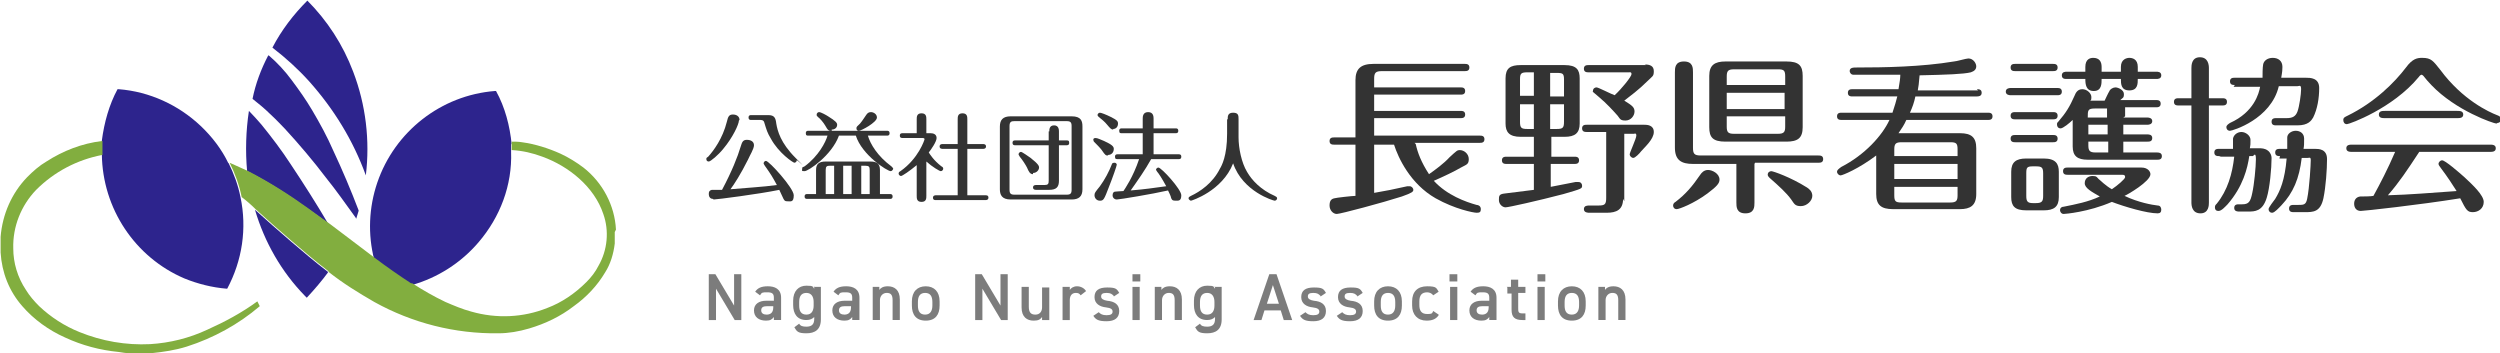
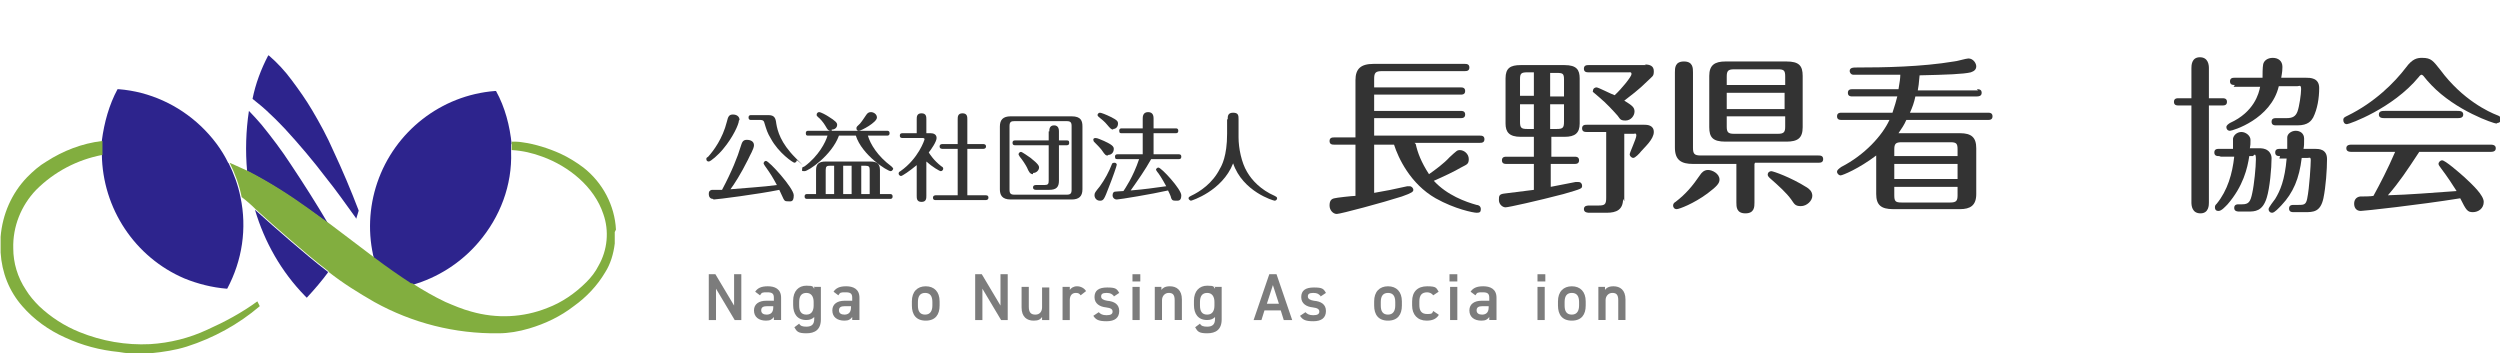
<svg xmlns="http://www.w3.org/2000/svg" id="_レイヤー_1" data-name="レイヤー_1" version="1.1" viewBox="0 0 414.8 58.6">
  <defs>
    <style>
      .st0 {
        fill: #7c7c7c;
      }

      .st1 {
        isolation: isolate;
      }

      .st2 {
        fill: #2d248d;
      }

      .st3 {
        fill: #333;
      }

      .st4 {
        fill: #82ae3f;
      }
    </style>
  </defs>
  <g id="_社名" data-name="社名">
    <g id="_ロゴマーク_長野県看護協会_" data-name="ロゴマーク_長野県看護協会_">
-       <path id="_パス_1792" data-name="パス_1792" class="st2" d="M50.9,0c3.4,3.4,6,7.4,7.7,11.9,2.1,5.5,2.8,11.4,2.1,17.2,0,0,0,0,0,0-2.1-5.8-5.3-11-9.4-15.6-1.9-2.1-3.9-3.9-6.1-5.6,0,0,0,0,0,0,0,0,0,0,0,0,1.5-2.9,3.5-5.5,5.8-7.8h0Z" />
      <path id="_パス_1793" data-name="パス_1793" class="st2" d="M59,36.1c-1.6-2.2-3.2-4.5-4.9-6.6-2.2-2.9-4.5-5.6-6.8-8.1-.5-.5-1.3-1.4-2.5-2.5-.9-.9-1.9-1.7-2.9-2.5,0,0,0,0,0,0,.5-2.5,1.4-4.9,2.6-7.2,0,0,0,0,.1,0,0,0,0,0,0,0h0c1.4,1.2,2.7,2.6,3.8,4.1,1.2,1.6,2.4,3.3,3.4,5,1.3,2.2,2.5,4.4,3.5,6.7,1.5,3.2,2.9,6.5,4.2,9.9,0,0,0,0,0,.1l-.4,1.3s0,0,0,0c0,0,0,0,0,0h0Z" />
      <path id="_パス_1794" data-name="パス_1794" class="st2" d="M37.9,27c.9,1.8,1.6,3.7,2,5.7,1.1,5.2.3,10.5-2.2,15.2,0,0,0,0-.1,0-2.4-.2-4.8-.8-7-1.7-8.2-3.5-13.6-11.6-13.7-20.6v-2.3c.4-3,1.2-5.9,2.6-8.5,0,0,0,0,.2,0,5.1.4,9.9,2.6,13.6,6.1,1.9,1.8,3.5,3.9,4.6,6.2h0Z" />
      <path id="_パス_1795" data-name="パス_1795" class="st2" d="M84.8,23.8v1.4c.2,5.5-1.8,10.8-5.4,15-2.9,3.4-6.8,5.9-11.1,7.1,0,0-.1,0-.2,0-2.1-1.3-4.1-2.8-6-4.2,0,0,0,0,0,0-1.1-4.2-.9-8.7.5-12.8,2.9-8.5,10.6-14.5,19.5-15.2,0,0,.1,0,.2,0,1.5,2.7,2.3,5.8,2.6,8.9h0Z" />
      <path id="_パス_1796" data-name="パス_1796" class="st2" d="M54.6,37.2c-.5-.4-1.7-1.3-3.6-2.6-3.2-2.3-6.5-4.4-10-6.2,0,0,0,0,0,0-.3-3.3-.2-6.7.3-10,0,0,0,0,0,0,0,0,0,0,0,0,0,0,0,0,0,0,.7.7,1.4,1.5,2.1,2.3,1.7,2.1,3.3,4.2,4.8,6.5,2.2,3.3,4.3,6.6,6.3,10h0Z" />
      <path id="_パス_1797" data-name="パス_1797" class="st4" d="M17,23.4v2.3c-4.2.8-8,2.8-11,5.8-2.5,2.6-3.9,6.1-3.8,9.7,0,2.4.7,4.8,2.1,6.9.6,1,1.4,1.9,2.2,2.7,1.9,1.8,4.2,3.3,6.7,4.3,3.7,1.5,7.7,2.2,11.7,2,3.3-.2,6.5-1,9.5-2.4,2.9-1.3,5.7-2.8,8.3-4.7h0l.4.8s0,0,0,0c-3.5,3-7.7,5.3-12.1,6.7-1.9.6-3.9.9-5.9,1.1h-3.6c-.6,0-1.2-.1-1.8-.2-3.1-.3-6.1-1.1-8.9-2.4-2.7-1.2-5.2-3-7.1-5.2-2.2-2.5-3.4-5.6-3.6-8.9v-1.8c0-.2,0-.5,0-.8.3-3.7,1.8-7.2,4.4-9.9,1-1,2-1.9,3.2-2.6,2.8-1.8,5.9-3,9.2-3.4h0Z" />
      <path id="_パス_1798" data-name="パス_1798" class="st4" d="M102,38.5v1.9c-.2,1.7-.7,3.4-1.6,4.8-1.3,2.2-3.1,4.1-5.2,5.6-2.2,1.7-4.7,2.9-7.4,3.7-1.7.5-3.4.8-5.1.8-7.2.1-14.3-1.7-20.6-5.2-2.6-1.5-5.2-3.1-7.6-5,0,0,0,0,0,0h0s0,0,0-.1c-2.1-1.6-4.1-3.3-6.2-5.1-2-1.7-3.9-3.4-5.9-5.2,0,0,0,0,0,0h0c-.7-.7-1.5-1.4-2.3-2-.4-2-1.1-3.9-2-5.7l3.1,1.4s0,0,0,0c3.5,1.8,6.8,3.9,10,6.2,1.8,1.3,3,2.2,3.6,2.6l7.4,5.6s0,0,0,0c2,1.5,4,2.9,6,4.2,0,0,.1,0,.2,0,0,0,0,0,0,0,1.7,1.1,3.6,2.2,5.5,3.1,1.4.6,2.8,1.2,4.3,1.6,4.2,1.2,8.6,1,12.6-.6,2.4-.9,4.6-2.4,6.5-4.3.8-.8,1.5-1.7,2-2.7,1.5-2.6,1.8-5.8.8-8.6-1.5-4.5-5.7-7.9-10.1-9.5-1.6-.6-3.3-1-5.1-1.1v-1.4c.5,0,1.1,0,1.7.1,2.2.3,4.4,1,6.4,1.9,1.3.6,2.6,1.4,3.8,2.3,3.2,2.5,5.2,6.3,5.4,10.3h0Z" />
      <path id="_パス_1800" data-name="パス_1800" class="st2" d="M54.5,45.1c-1.1,1.5-2.3,2.9-3.6,4.3,0,0,0,0,0,0,0,0,0,0,0,0-.1-.1-.2-.2-.3-.3-3.9-4-6.7-8.9-8.3-14.3h0s0,0,0,0c1.9,1.7,3.9,3.5,5.9,5.2,2.1,1.8,4.1,3.5,6.2,5.1,0,0,0,0,0,.1h0Z" />
    </g>
    <g id="_公益社団法人" data-name="公益社団法人" class="st1">
      <g class="st1">
        <path class="st3" d="M122.6,20c0,.6-1,2.8-2.6,4.7-.8,1-2.1,2.1-2.4,2.1s-.4-.2-.4-.4,0-.2.3-.4c.9-1,2.4-3,3.1-5.8.2-.9.4-1.2,1-1.2s1.1.3,1.1.9ZM118.3,33c-.5,0-.7-.4-.7-.8s.1-.6.5-.7c.2,0,1.4,0,1.7,0,1.6-3,2.6-5.5,3.1-7.2.2-.6.3-1.1,1-1.1s1.2.3,1.2.9-.7,1.7-1,2.4c-1.2,2.4-2.3,4.1-2.9,4.9,2.2-.2,5.6-.4,7.7-.7-.7-1.3-1-1.8-2-3.2-.1-.2-.2-.3-.2-.4s.1-.4.4-.4c.5,0,4.6,4.5,4.6,5.7s-.5,1-1,1-.5-.1-.7-.4c-.1-.2-.6-1.3-.7-1.5-3.4.7-10.4,1.6-10.9,1.6ZM124.6,19.9c-.1,0-.4,0-.4-.4s.3-.4.4-.4h2.9c1,0,1.2.5,1.3,1.4.2,1.2.7,3.2,3.2,5.7s.2.2.2.4-.2.4-.4.4-2.6-1.6-3.9-4c-.6-1-.7-1.4-1.1-2.7-.1-.4-.5-.4-.7-.4h-1.6Z" />
        <path class="st3" d="M139.2,22.5c-1.2,3.3-5.1,5.9-5.7,5.9s-.4-.1-.4-.4,0-.2.4-.4c2.3-1.7,3.5-4,3.8-5.1h-3.2c-.2,0-.4,0-.4-.4s.3-.4.4-.4h13.1c.1,0,.4,0,.4.4s-.3.4-.4.4h-3.2c.4,1.4,1.6,3.4,3.9,5.1.2.2.3.3.3.4s-.2.4-.4.4c-.6,0-4.8-2.7-5.8-5.9h-2.9ZM135.4,32.2v-4c0-1,.5-1.4,1.6-1.4h7.4c1,0,1.6.3,1.6,1.4v4h1.7c.1,0,.4,0,.4.4s-.3.4-.4.4h-13.8c-.1,0-.4,0-.4-.4s.3-.4.4-.4h1.6ZM138,21.7c-.5,0-.6,0-1.1-.9-.3-.5-.8-1.1-1.2-1.4-.2-.2-.2-.2-.2-.4,0-.2.2-.4.4-.4.3,0,1.2.5,1.5.7,1.3.8,1.5,1.1,1.5,1.4,0,.5-.4.8-.9.8ZM138.4,27.5h-.7c-.5,0-.7.1-.7.7v4h1.4v-4.7ZM141.3,27.5h-1.4v4.7h1.4v-4.7ZM142.5,21.7c-.2,0-.4-.1-.4-.4s.1-.3.6-.8c.5-.6.7-1,1-1.4.2-.3.4-.5.8-.5s1,.3,1,.9c0,.8-2.6,2.2-3,2.2ZM142.9,32.2h1.4v-4c0-.5-.1-.7-.7-.7h-.7v4.7Z" />
        <path class="st3" d="M154.4,22.1c.5,0,1,.2,1,.8s-.9,1.9-1.3,2.4c.2.3.8,1.3,2.1,2.3.2.1.3.2.3.4s-.2.4-.4.4-1.4-.7-2.4-1.6v5.7c0,.4,0,1-.8,1s-.8-.6-.8-1v-5.1c-1.2,1-2.4,1.8-2.6,1.8s-.4-.2-.4-.4.1-.3.3-.4c3-2.1,4-5.2,4-5.3,0-.2-.2-.2-.4-.2h-3.2c-.2,0-.5,0-.5-.4s.3-.4.5-.4h2.3v-2.3c0-.4,0-1,.8-1s.8.6.8,1v2.3h.6ZM158.9,19.8c0-.4,0-1,.8-1s.8.6.8,1v4.1h2.6c.1,0,.5,0,.5.4s-.4.4-.5.4h-2.6v7.7h3c.2,0,.5,0,.5.4s-.4.4-.5.4h-8.2c-.2,0-.5,0-.5-.4s.4-.4.5-.4h3.6v-7.7h-2.5c-.1,0-.5,0-.5-.4s.4-.4.5-.4h2.5v-4.1Z" />
        <path class="st3" d="M179.6,31.4c0,1.2-.6,1.7-1.8,1.7h-10.1c-1.5,0-1.8-.8-1.8-1.7v-10.4c0-1.1.5-1.7,1.8-1.7h10.1c1.6,0,1.8.8,1.8,1.7v10.4ZM177.8,20.9c0-.6-.2-.8-.8-.8h-8.7c-.5,0-.8.1-.8.8v10.6c0,.6.2.8.8.8h8.7c.6,0,.8-.2.8-.8v-10.6ZM174.1,21.8c0-.3,0-1,.8-1s.8.8.8,1v1.5h1.3c.2,0,.4,0,.4.4s-.3.4-.4.4h-1.3v5.9c0,1-.4,1.5-1.6,1.5h-2.2c-.1,0-.5,0-.5-.4s.4-.4.5-.4h1.4c.6,0,.7-.2.7-.7v-5.9h-5.6c-.1,0-.4,0-.4-.4s.3-.4.4-.4h5.6v-1.5ZM171.4,28.9c-.5,0-.7-.4-1-1.1-.2-.4-.7-1.2-1.2-1.8-.1-.2-.2-.3-.2-.4,0-.2.2-.4.4-.4s1.3.8,1.6,1c1.4,1.1,1.4,1.4,1.4,1.6,0,.4-.4.9-1,.9Z" />
        <path class="st3" d="M183.8,25.8c-.3,0-.4,0-1-.9-.3-.4-.8-.9-1.3-1.4,0,0-.1-.2-.1-.3,0-.2.1-.3.4-.3s.9.3,1.4.5c1.3.6,1.6.9,1.6,1.3,0,.6-.4,1-.9,1ZM185.3,27.3c0,.2-.7,2.2-1.3,3.7-.8,2.1-.9,2.3-1.5,2.3s-.9-.5-.9-.9.1-.5.9-1.5c.8-1.1,1.5-2.4,2-3.7,0-.1.2-.2.4-.2s.4.1.4.4ZM184.7,21.5c-.3,0-.5-.2-1-.8-.4-.5-.9-.9-1.4-1.3,0,0-.2-.2-.2-.3,0-.2.2-.4.4-.4s1,.3,1.8.7c1,.5,1.2.7,1.2,1.1,0,.6-.4.9-.8.9ZM185.4,26.4c-.2,0-.4,0-.4-.4s.3-.4.4-.4h4.2v-3.5h-3.5c-.2,0-.4,0-.4-.4s.3-.4.4-.4h3.5v-1.6c0-.3,0-1.1.9-1.1s.9.8.9,1.1v1.6h3.7c.1,0,.4,0,.4.4s-.3.4-.4.4h-3.7v3.5h4.2c.1,0,.4,0,.4.4s-.3.4-.4.4h-4.6c-1,1.8-2.2,3.5-3.4,5.2,2.4-.2,3.7-.4,5.9-.7-.7-1.3-1.3-2.2-1.5-2.4-.1-.2-.2-.3-.2-.3,0-.2.2-.4.4-.4.5,0,3.8,3.6,3.8,4.6s-.5.9-1,.9-.6-.2-.7-.5c0-.2-.4-1-.5-1.2-2.6.6-8.1,1.5-8.5,1.5s-.7-.3-.7-.7.2-.6.4-.6c.2,0,.9-.1,1.4-.1.2-.3,1.6-2.3,2.6-5.3h-3.6Z" />
        <path class="st3" d="M203.7,19.8c0-.5,0-1.1.9-1.1s.9.5.9,1.1v3c0,1.8.5,4.2,1.4,5.7.8,1.4,2.3,3,4.6,4,.2.1.4.2.4.4s-.2.4-.4.4-5.3-1.5-6.9-6.2c-1.8,4.6-6.9,6.2-7,6.2s-.4-.2-.4-.4.2-.3.4-.4c1.5-.7,3.6-2.1,4.8-4.5.3-.5,1.2-2.1,1.2-5.8v-2.4Z" />
      </g>
    </g>
    <g id="_長野県看護協会" data-name="長野県看護協会" class="st1">
      <g class="st1">
        <path class="st3" d="M234.9,23.9c.3,1.4.9,3,2.2,5,1-.7,2.5-1.8,3.4-2.8,1.2-1.1,1.3-1.2,1.7-1.2.7,0,1.5.6,1.5,1.5s-.4.9-1.3,1.4c-1,.6-2.9,1.5-4.5,2.2,2.2,2.4,5.3,3.5,7.1,4,.3,0,.7.2.7.7s-.2.6-.7.6-3.6-.6-6.8-2.4c-4.2-2.4-6.2-6.7-6.9-8.9h-3.3v8c1.8-.3,3.3-.6,5.5-1.1.2,0,.3,0,.4,0,.3,0,.6.3.6.6s-.2.5-1.9,1.1c-3.1,1-10.2,2.9-10.8,2.9s-1.2-.6-1.2-1.4.3-1.1.8-1.2c.3-.1,3-.4,3.5-.4v-8.5h-3.5c-.3,0-.8,0-.8-.6s.5-.6.8-.6h3.5v-9.5c0-1.9.9-2.7,3-2.7h15.1c.3,0,.8,0,.8.6s-.5.6-.8.6h-13.7c-1.1,0-1.3.3-1.3,1.3v1.4h14.3c.3,0,.8,0,.8.6s-.5.6-.8.6h-14.3v2.7h14.3c.3,0,.8,0,.8.6s-.5.6-.8.6h-14.3v2.9h17.5c.3,0,.8,0,.8.6s-.5.6-.8.6h-10.8Z" />
        <path class="st3" d="M257.3,26h3.9c.3,0,.8,0,.8.6s-.5.6-.8.6h-3.9v3.8c1.1-.2,3.1-.6,4.1-.8.2,0,.3,0,.5,0,.4,0,.6.3.6.6,0,.5,0,.5-3.1,1.4-4.2,1.1-9.1,2.2-9.6,2.2s-1.1-.5-1.1-1.2,0-1,1-1.1c.7-.1,4.1-.5,4.8-.6v-4.3h-4.5c-.3,0-.8,0-.8-.6s.5-.6.8-.6h4.5v-3.3h-2.2c-1.9,0-2.5-.8-2.5-2.2v-7.5c0-1.7.8-2.2,2.5-2.2h7.3c2,0,2.5.8,2.5,2.2v7.5c0,1.6-.8,2.2-2.5,2.2h-2.2v3.3ZM254.5,12h-1.1c-1,0-1.2.2-1.2,1.1v2.8h2.3v-4ZM254.5,17.3h-2.3v2.9c0,1,.2,1.2,1.2,1.2h1.1v-4.1ZM257.2,16h2.3v-2.8c0-1-.2-1.1-1.2-1.1h-1.1v4ZM257.2,21.4h1.1c1,0,1.2-.2,1.2-1.2v-2.9h-2.3v4.1ZM269.3,33c0,1.8-1.1,2.3-2.7,2.3h-2.9c-.2,0-.9,0-.9-.6s.6-.6.9-.6h1.5c1.1,0,1.3-.2,1.3-1.3v-10.9h-3.2c-.3,0-.8,0-.8-.6s.5-.6.8-.6h9.5c.4,0,1.6,0,1.6,1.2s-1.5,2.5-2.1,3.2c-.3.4-1,1.1-1.3,1.1s-.6-.3-.6-.6,1.1-2.6,1.1-3.1-.3-.3-.4-.3h-1.6v11.2ZM272.9,10.7c.8,0,1.5.2,1.5,1.1s-.2.8-1.1,1.7c-1.4,1.4-2.9,2.5-3.8,3.2,1.3.8,1.7,1.1,1.7,1.8s-.6,1.5-1.5,1.5-.9-.3-1.3-.8c-.8-.9-1.8-2-3.1-3.1s-1-.8-1-1c0-.4.3-.6.6-.6s2.4,1.1,3,1.3c1.2-1.1,2.8-3.1,2.8-3.5s-.3-.3-.4-.3h-6.7c-.3,0-.8,0-.8-.6s.5-.6.8-.6h9.5Z" />
        <path class="st3" d="M285.3,29.8c0,.6-.4,1.1-2,2.3-2.3,1.7-4.7,2.6-5.1,2.6s-.6-.3-.6-.6.2-.5.4-.6c1.7-1.3,2.8-2.6,4.1-4.5.2-.3.6-.8,1.3-.8s1.9.6,1.9,1.6ZM291.1,27.2v6.4c0,.7,0,1.8-1.5,1.8s-1.5-1.1-1.5-1.8v-6.4h-7.2c-1.9,0-3-.6-3-2.7v-12.5c0-.7,0-1.8,1.5-1.8s1.5,1.1,1.5,1.8v12.5c0,1,.2,1.3,1.3,1.3h19.5c.3,0,.8,0,.8.6s-.5.6-.8.6h-10.5ZM299.1,21.1c0,1.8-.8,2.4-2.7,2.4h-10.1c-2.1,0-2.7-.7-2.7-2.4v-8.5c0-1.8.9-2.4,2.7-2.4h10.1c2.1,0,2.7.7,2.7,2.4v8.5ZM296.2,14.1v-1.4c0-1-.2-1.2-1.2-1.2h-7.3c-1,0-1.2.3-1.2,1.2v1.4h9.6ZM286.5,15.4v2.7h9.6v-2.7h-9.6ZM286.5,19.3v1.7c0,.9.2,1.2,1.2,1.2h7.3c1,0,1.2-.3,1.2-1.2v-1.7h-9.6ZM299.8,31.1c.3.2.9.6.9,1.4s-.9,1.7-1.9,1.7-1.1-.4-1.6-1.1c-.8-1.1-2-2.2-3.6-3.6-.1-.1-.3-.3-.3-.5,0-.4.3-.6.6-.6s3.2,1,5.9,2.7Z" />
        <path class="st3" d="M328,14.8c.3,0,.8,0,.8.6s-.6.6-.8.6h-10.2c-.2,1-.5,1.8-.9,2.7h12.9c.3,0,.8,0,.8.6s-.5.6-.8.6h-13.5c-.4.9-.7,1.3-1.3,2.2h10.2c1.9,0,2.7.7,2.7,2.5v7.6c0,1.9-1,2.5-2.7,2.5h-11.1c-2,0-2.8-.7-2.8-2.5v-6.4c-2.9,2.2-5.6,3.3-5.9,3.3s-.6-.3-.6-.6.3-.5.7-.8c3.9-2,6.8-5.2,8-7.8h-7.9c-.3,0-.8,0-.8-.6s.5-.6.8-.6h8.4c.4-1.2.6-1.9.8-2.7h-7.4c-.3,0-.8,0-.8-.6s.5-.6.8-.6h7.6c.2-1.1.3-1.9.3-2.4-1.1,0-7,0-7.8,0-.4,0-.6-.4-.6-.6,0-.6.6-.6,1.2-.6,4.5,0,10.7-.1,16.1-1,.4,0,2-.5,2.4-.5.8,0,1.3.8,1.3,1.3s-.3.8-.9,1c-1.2.3-4,.4-8.5.5-.1,1.3-.2,2-.3,2.5h10ZM324.8,25.9v-1.1c0-1-.2-1.2-1.2-1.2h-8.1c-1,0-1.2.3-1.2,1.2v1.1h10.5ZM314.3,27.2v2.5h10.5v-2.5h-10.5ZM314.3,31v1.4c0,1,.2,1.2,1.2,1.2h8.1c1,0,1.2-.3,1.2-1.2v-1.4h-10.5Z" />
-         <path class="st3" d="M341.3,14.6c.3,0,.8,0,.8.6s-.5.6-.8.6h-7.7c-.3,0-.8-.1-.8-.6s.5-.6.8-.6h7.7ZM340.6,10.6c.3,0,.8,0,.8.6s-.5.6-.8.6h-6.2c-.3,0-.8,0-.8-.6s.5-.6.8-.6h6.2ZM340.6,18.6c.3,0,.8,0,.8.6s-.5.6-.8.6h-6.2c-.3,0-.8,0-.8-.6s.5-.6.8-.6h6.2ZM340.6,22.4c.3,0,.8,0,.8.6s-.5.6-.8.6h-6.2c-.3,0-.8,0-.8-.6s.5-.6.8-.6h6.2ZM341.6,32.7c0,1.6-.8,2.2-2.5,2.2h-2.9c-1.9,0-2.5-.7-2.5-2.2v-4.2c0-1.6.8-2.2,2.5-2.2h2.9c2,0,2.5.9,2.5,2.2v4.2ZM339,28.8c0-1-.2-1.2-1.2-1.2h-.5c-1,0-1.1.2-1.1,1.2v3.7c0,.9.2,1.2,1.1,1.2h.5c1,0,1.2-.3,1.2-1.2v-3.7ZM352.3,19.5h4c.3,0,.8.1.8.6s-.5.6-.8.6h-4v1.6h4c.2,0,.8,0,.8.6s-.5.6-.8.6h-4v1.8h5.6c.2,0,.8,0,.8.6s-.5.6-.8.6h-11.5c-1.7,0-2.5-.6-2.5-2.2v-4.4c-.5.5-1.6,1.4-2,1.4s-.6-.3-.6-.6,0-.3.2-.5c1.3-1.5,1.9-2.5,2.7-4.3.2-.5.5-1.1,1.3-1.1s1.5.7,1.5,1.3-.1.5-.2.6h2.4c.1-.2.6-1.3.8-1.6.1-.3.6-.6,1-.6s1.4.4,1.4,1.1-.2.6-.6,1h5.9c.3,0,.8,0,.8.6s-.5.6-.8.6h-5.1v1.5ZM343.1,29c-.3,0-.8,0-.8-.6s.5-.6.8-.6h12.2c1.1,0,1.5.7,1.5,1.1,0,1.2-3.8,3.4-4.3,3.6,2.3,1.1,4.6,1.5,5.5,1.6.4,0,.6.3.6.7s-.2.6-.6.6c-1.8,0-5.5-1.1-7.6-1.9-3.9,1.7-7.8,2-8,2-.4,0-.6-.4-.6-.6,0-.5.4-.6.6-.6,2-.4,4.1-.8,6-1.7-1.4-.8-2.5-1.4-2.5-2.2s.6-1.2,1.3-1.2.7.2,1,.5c.4.3,1,1,2.2,1.7.9-.6,2.2-1.7,2.2-2s-.1-.4-.5-.4h-9.1ZM346,11.1c0-1.3.8-1.5,1.3-1.5,1,0,1.4.6,1.4,1.5v.8h3.2v-.8c0-1.3,1-1.5,1.4-1.5.5,0,1.4.2,1.4,1.5v.8h3.1c.2,0,.8,0,.8.6s-.6.6-.8.6h-3.1c0,.8,0,1.9-1.4,1.9s-1.4-1.1-1.4-1.9h-3.2c0,.8,0,2-1.3,2s-1.4-1.1-1.4-2h-3.1c-.3,0-.8,0-.8-.6s.6-.6.8-.6h3.1v-.8ZM349.7,18h-2.1c-1.2,0-1.2.3-1.2,1.5h3.2v-1.5ZM349.7,20.7h-3.2v1.6h3.2v-1.6ZM349.7,23.5h-3.2v.6c0,.9.2,1.2,1.2,1.2h2.1v-1.8Z" />
        <path class="st3" d="M368.7,16.3c.3,0,.8,0,.8.6s-.5.6-.8.6h-2.2v16.1c0,.4,0,1.8-1.4,1.8s-1.5-1.3-1.5-1.8v-16.1h-2.1c-.3,0-.8,0-.8-.6s.5-.6.8-.6h2.1v-5c0-.4,0-1.8,1.4-1.8s1.5,1.3,1.5,1.8v5h2.2ZM368.2,25.9c-.3,0-.8,0-.8-.6s.5-.6.8-.6h2.3c0-.3,0-1.4,0-1.7.1-.6.7-1.1,1.4-1.1s1.5.6,1.5,1.3,0,.9-.1,1.4h1.5c.4,0,1,0,1.5.4.4.3.6.8.6,1.2,0,1.7-.3,5-.8,6.6-.7,2.3-2,2.3-3.1,2.3h-1.5c-.2,0-.8,0-.8-.6s.5-.6.8-.6h.5c1.1,0,1.4-.4,1.7-1.9.3-1.3.6-4.3.6-5.6s-.4-.5-.5-.5h-.6c-.3,2-1,5-3.6,8-.4.4-1,1.1-1.5,1.1s-.6-.3-.6-.6.1-.4.3-.6c1.8-2.2,2.6-5,2.9-7.8h-2.2ZM370.8,14.1c-.3,0-.8,0-.8-.6s.5-.6.8-.6h4.6c0-.5,0-1.7.1-2.2.1-.6.7-1.1,1.6-1.1s1.6.5,1.6,1.5-.2,1.6-.2,1.8h4.1c.7,0,2.2,0,2.2,1.7s-.3,3.5-1,4.9c-.3.5-.8,1.3-2.6,1.3h-3.5c-.3,0-.8,0-.8-.6s.5-.6.8-.6h1.7c1,0,1.5-.3,1.8-1.1.3-.8.6-2.9.6-3.7s-.3-.5-.6-.5h-3.1c-1.3,5.5-7.7,7.4-8.1,7.4s-.6-.3-.6-.6.3-.5.6-.7c4-1.8,4.8-4.9,5-6h-4.4ZM378.3,25.9c-.3,0-.8,0-.8-.6s.5-.6.8-.6h1.2c0-.7,0-1.6,0-1.9,0-.6.7-1.1,1.4-1.1s1.4.4,1.4,1.3,0,1.2-.1,1.7h1.9c.6,0,2,0,2,1.7s-.2,4.6-.6,6.5c-.5,2.3-1.7,2.3-3.1,2.3h-1.8c-.3,0-.8,0-.8-.6s.5-.6.8-.6h.7c.9,0,1.3,0,1.5-1,.4-1.9.6-5.8.6-6.4s-.2-.4-.5-.4h-1c-.4,3.4-1.4,5.8-3.4,7.9-.4.4-1.1,1.2-1.5,1.2s-.6-.3-.6-.6.9-1.4,1.1-1.7c.8-1.3,1.6-3.1,1.9-6.7h-1.2Z" />
        <path class="st3" d="M414.2,20.5c-.4,0-6.7-2.1-10.8-6.4-.4-.4-1-1.1-1.3-1.5,0,0-.2-.2-.3-.2s-.3.1-.5.4c-4.3,5.2-11.5,7.8-11.9,7.8s-.6-.3-.6-.7.3-.5.7-.7c4.5-2.2,7.8-5.5,9.7-8,1.1-1.5,1.9-1.6,2.7-1.6,1.5,0,1.8.5,3,2,3.7,5,8.1,7,9.4,7.5.3.1.7.3.7.7s-.4.6-.6.6ZM390.3,25.2c-.4,0-1,0-1-.6s.6-.6,1-.6h22.8c.4,0,1,0,1,.6s-.6.6-1,.6h-11.7c-2.1,3.2-3.3,5-5.2,7.2,3.6-.1,7.1-.4,11.4-.7-.7-1.1-1.4-2.2-2.6-3.8-.2-.3-.4-.5-.4-.7,0-.3.3-.6.6-.6.5,0,2.8,2,3.7,2.8,1.4,1.3,3.2,3,3.2,4.1s-.9,1.7-1.8,1.7-1.1-.3-2.1-2.3c-6.8,1.1-16,2.1-16.5,2.1-.8,0-1.1-.6-1.1-1.2s.3-1.1,1-1.2c.4,0,1.8,0,2.2-.1,1.1-2,2.4-4.5,3.6-7.3h-7.2ZM407.7,18.4c.4,0,1,0,1,.6s-.6.6-1,.6h-12c-.4,0-1,0-1-.6s.6-.6,1-.6h12Z" />
      </g>
    </g>
    <g id="Nagano_Nursing_Association" class="st1">
      <g class="st1">
        <path class="st0" d="M123,45.5v7.6h-1.1l-3.1-5.2v5.2h-1.2v-7.6h1.1l3.1,5.2v-5.2h1.2Z" />
        <path class="st0" d="M127.2,49.9h1.2v-.5c0-.7-.3-.9-1.1-.9s-.9,0-1.2.5l-.8-.6c.4-.6,1-.9,2.1-.9s2.2.4,2.2,1.9v3.7h-1.2v-.5c-.3.4-.6.6-1.3.6-1.2,0-2-.6-2-1.7s.9-1.6,2-1.6ZM128.4,50.8h-1.1c-.7,0-1,.2-1,.7s.4.7.9.7,1.1-.2,1.1-1.2v-.3Z" />
        <path class="st0" d="M135,47.6h1.2v5.4c0,1.7-1,2.3-2.4,2.3s-1.6-.3-2-1l.8-.6c.2.4.6.5,1.2.5.9,0,1.3-.4,1.3-1.3v-.3c-.3.3-.7.5-1.3.5-1.5,0-2.2-1-2.2-2.5v-.7c0-1.6.9-2.5,2.2-2.5s1,.2,1.3.5v-.4ZM135,50.7v-.6c0-.9-.4-1.5-1.2-1.5s-1.2.5-1.2,1.5v.6c0,.9.3,1.5,1.2,1.5s1.2-.7,1.2-1.5Z" />
        <path class="st0" d="M140.2,49.9h1.2v-.5c0-.7-.3-.9-1.1-.9s-.9,0-1.2.5l-.8-.6c.4-.6,1-.9,2.1-.9s2.2.4,2.2,1.9v3.7h-1.2v-.5c-.3.4-.6.6-1.3.6-1.2,0-2-.6-2-1.7s.9-1.6,2-1.6ZM141.3,50.8h-1.1c-.7,0-1,.2-1,.7s.4.7.9.7,1.1-.2,1.1-1.2v-.3Z" />
-         <path class="st0" d="M144.7,47.6h1.2v.5c.2-.3.6-.6,1.4-.6,1.1,0,2,.6,2,2.2v3.4h-1.2v-3.3c0-1-.4-1.2-1-1.2s-1.1.5-1.1,1.2v3.3h-1.2v-5.5Z" />
        <path class="st0" d="M155.9,50.7c0,1.5-.7,2.5-2.3,2.5s-2.3-1-2.3-2.5v-.7c0-1.6.9-2.5,2.3-2.5s2.3.9,2.3,2.5v.7ZM154.7,50.7v-.6c0-1-.4-1.5-1.2-1.5s-1.2.5-1.2,1.5v.6c0,.9.3,1.5,1.2,1.5s1.2-.7,1.2-1.5Z" />
        <path class="st0" d="M167.2,45.5v7.6h-1.1l-3.1-5.2v5.2h-1.2v-7.6h1.1l3.1,5.2v-5.2h1.2Z" />
        <path class="st0" d="M174.1,53.1h-1.2v-.5c-.3.4-.6.6-1.4.6-1.1,0-2-.6-2-2.2v-3.4h1.2v3.3c0,1,.4,1.3,1.1,1.3s1.1-.5,1.1-1.2v-3.3h1.2v5.5Z" />
        <path class="st0" d="M179.3,49c-.2-.3-.4-.4-.8-.4-.6,0-1,.4-1,1.2v3.3h-1.2v-5.5h1.2v.5c.2-.3.6-.6,1.2-.6s1.2.3,1.5.8l-.9.7Z" />
        <path class="st0" d="M184.8,49.1c-.3-.3-.5-.5-1.2-.5s-.9.2-.9.6.4.6,1,.7c1.2.1,2,.6,2,1.7s-.7,1.7-2.1,1.7-1.8-.3-2.2-.9l.9-.6c.3.3.6.5,1.3.5s1-.2,1-.6-.3-.6-1.1-.7c-1-.1-1.9-.6-1.9-1.7s.7-1.6,2.1-1.6,1.6.2,2,.9l-.9.6Z" />
        <path class="st0" d="M187.9,45.5h1.3v1.2h-1.3v-1.2ZM187.9,47.6h1.2v5.5h-1.2v-5.5Z" />
        <path class="st0" d="M191.5,47.6h1.2v.5c.2-.3.6-.6,1.4-.6,1.1,0,2,.6,2,2.2v3.4h-1.2v-3.3c0-1-.4-1.2-1-1.2s-1.1.5-1.1,1.2v3.3h-1.2v-5.5Z" />
        <path class="st0" d="M201.5,47.6h1.2v5.4c0,1.7-1,2.3-2.4,2.3s-1.6-.3-2-1l.8-.6c.2.4.6.5,1.2.5.9,0,1.3-.4,1.3-1.3v-.3c-.3.3-.7.5-1.3.5-1.5,0-2.2-1-2.2-2.5v-.7c0-1.6.9-2.5,2.2-2.5s1,.2,1.3.5v-.4ZM201.5,50.7v-.6c0-.9-.4-1.5-1.2-1.5s-1.2.5-1.2,1.5v.6c0,.9.3,1.5,1.2,1.5s1.2-.7,1.2-1.5Z" />
        <path class="st0" d="M208,53.1l2.6-7.6h1.2l2.6,7.6h-1.4l-.5-1.6h-2.7l-.5,1.6h-1.4ZM210.2,50.4h2l-1-3.1-1,3.1Z" />
        <path class="st0" d="M219.1,49.1c-.3-.3-.5-.5-1.2-.5s-.9.2-.9.6.4.6,1,.7c1.2.1,2,.6,2,1.7s-.7,1.7-2.1,1.7-1.8-.3-2.2-.9l.9-.6c.3.3.6.5,1.3.5s1-.2,1-.6-.3-.6-1.1-.7c-1-.1-1.9-.6-1.9-1.7s.7-1.6,2.1-1.6,1.6.2,2,.9l-.9.6Z" />
-         <path class="st0" d="M225.2,49.1c-.3-.3-.5-.5-1.2-.5s-.9.2-.9.6.4.6,1,.7c1.2.1,2,.6,2,1.7s-.7,1.7-2.1,1.7-1.8-.3-2.2-.9l.9-.6c.3.3.6.5,1.3.5s1-.2,1-.6-.3-.6-1.1-.7c-1-.1-1.9-.6-1.9-1.7s.7-1.6,2.1-1.6,1.6.2,2,.9l-.9.6Z" />
        <path class="st0" d="M232.6,50.7c0,1.5-.7,2.5-2.3,2.5s-2.3-1-2.3-2.5v-.7c0-1.6.9-2.5,2.3-2.5s2.3.9,2.3,2.5v.7ZM231.5,50.7v-.6c0-1-.4-1.5-1.2-1.5s-1.2.5-1.2,1.5v.6c0,.9.3,1.5,1.2,1.5s1.2-.7,1.2-1.5Z" />
        <path class="st0" d="M238.7,52.3c-.4.6-1,.9-2,.9-1.5,0-2.4-1-2.4-2.5v-.7c0-1.6.9-2.5,2.5-2.5s1.5.3,1.9.9l-.9.6c-.2-.3-.6-.5-1-.5-.9,0-1.3.5-1.3,1.5v.6c0,.9.3,1.5,1.3,1.5s.8-.2,1-.5l.9.6Z" />
        <path class="st0" d="M240.5,45.5h1.3v1.2h-1.3v-1.2ZM240.6,47.6h1.2v5.5h-1.2v-5.5Z" />
        <path class="st0" d="M245.9,49.9h1.2v-.5c0-.7-.3-.9-1.1-.9s-.9,0-1.2.5l-.8-.6c.4-.6,1-.9,2.1-.9s2.2.4,2.2,1.9v3.7h-1.2v-.5c-.3.4-.6.6-1.3.6-1.2,0-2-.6-2-1.7s.9-1.6,2-1.6ZM247.1,50.8h-1.1c-.7,0-1,.2-1,.7s.4.7.9.7,1.1-.2,1.1-1.2v-.3Z" />
-         <path class="st0" d="M250,47.6h.7v-1.2h1.2v1.2h1.2v1h-1.2v2.5c0,.6,0,.9.7.9h.5v1.1h-.5c-1.3,0-1.8-.5-1.8-1.7v-2.7h-.7v-1Z" />
        <path class="st0" d="M255.1,45.5h1.3v1.2h-1.3v-1.2ZM255.1,47.6h1.2v5.5h-1.2v-5.5Z" />
        <path class="st0" d="M263.1,50.7c0,1.5-.7,2.5-2.3,2.5s-2.3-1-2.3-2.5v-.7c0-1.6.9-2.5,2.3-2.5s2.3.9,2.3,2.5v.7ZM262,50.7v-.6c0-1-.4-1.5-1.2-1.5s-1.2.5-1.2,1.5v.6c0,.9.3,1.5,1.2,1.5s1.2-.7,1.2-1.5Z" />
        <path class="st0" d="M265.1,47.6h1.2v.5c.2-.3.6-.6,1.4-.6,1.1,0,2,.6,2,2.2v3.4h-1.2v-3.3c0-1-.4-1.2-1-1.2s-1.1.5-1.1,1.2v3.3h-1.2v-5.5Z" />
      </g>
    </g>
  </g>
</svg>